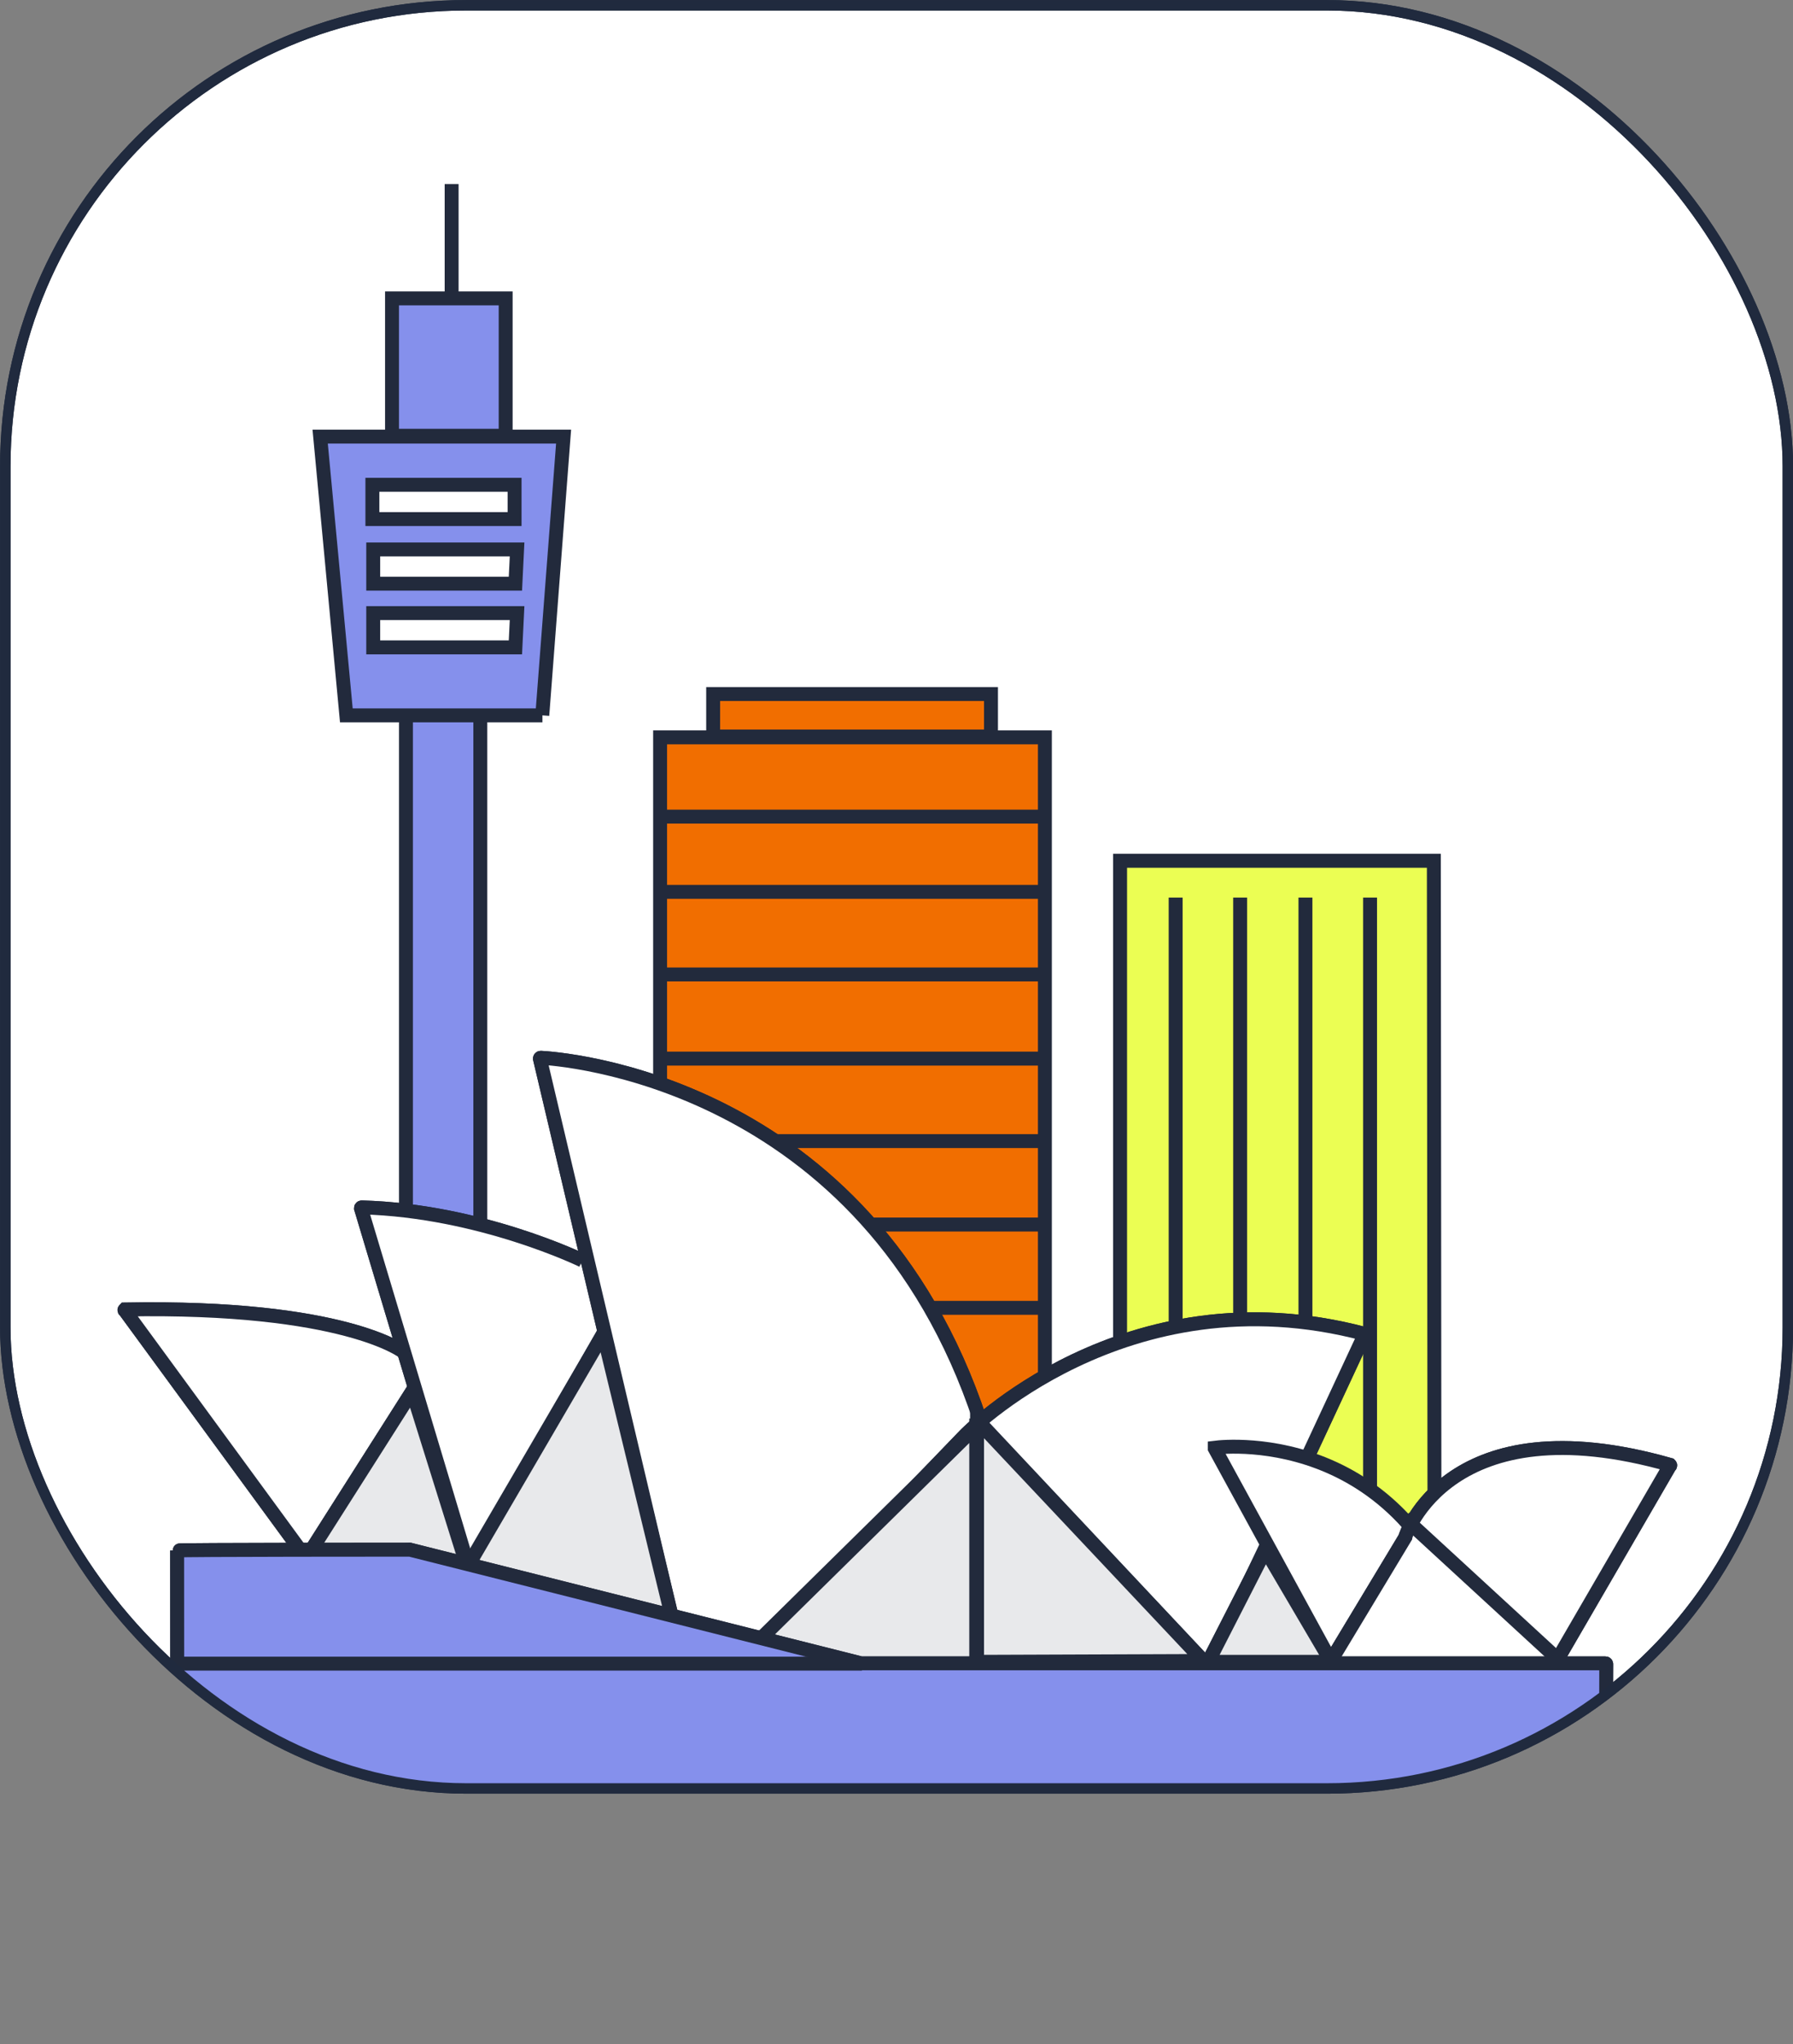
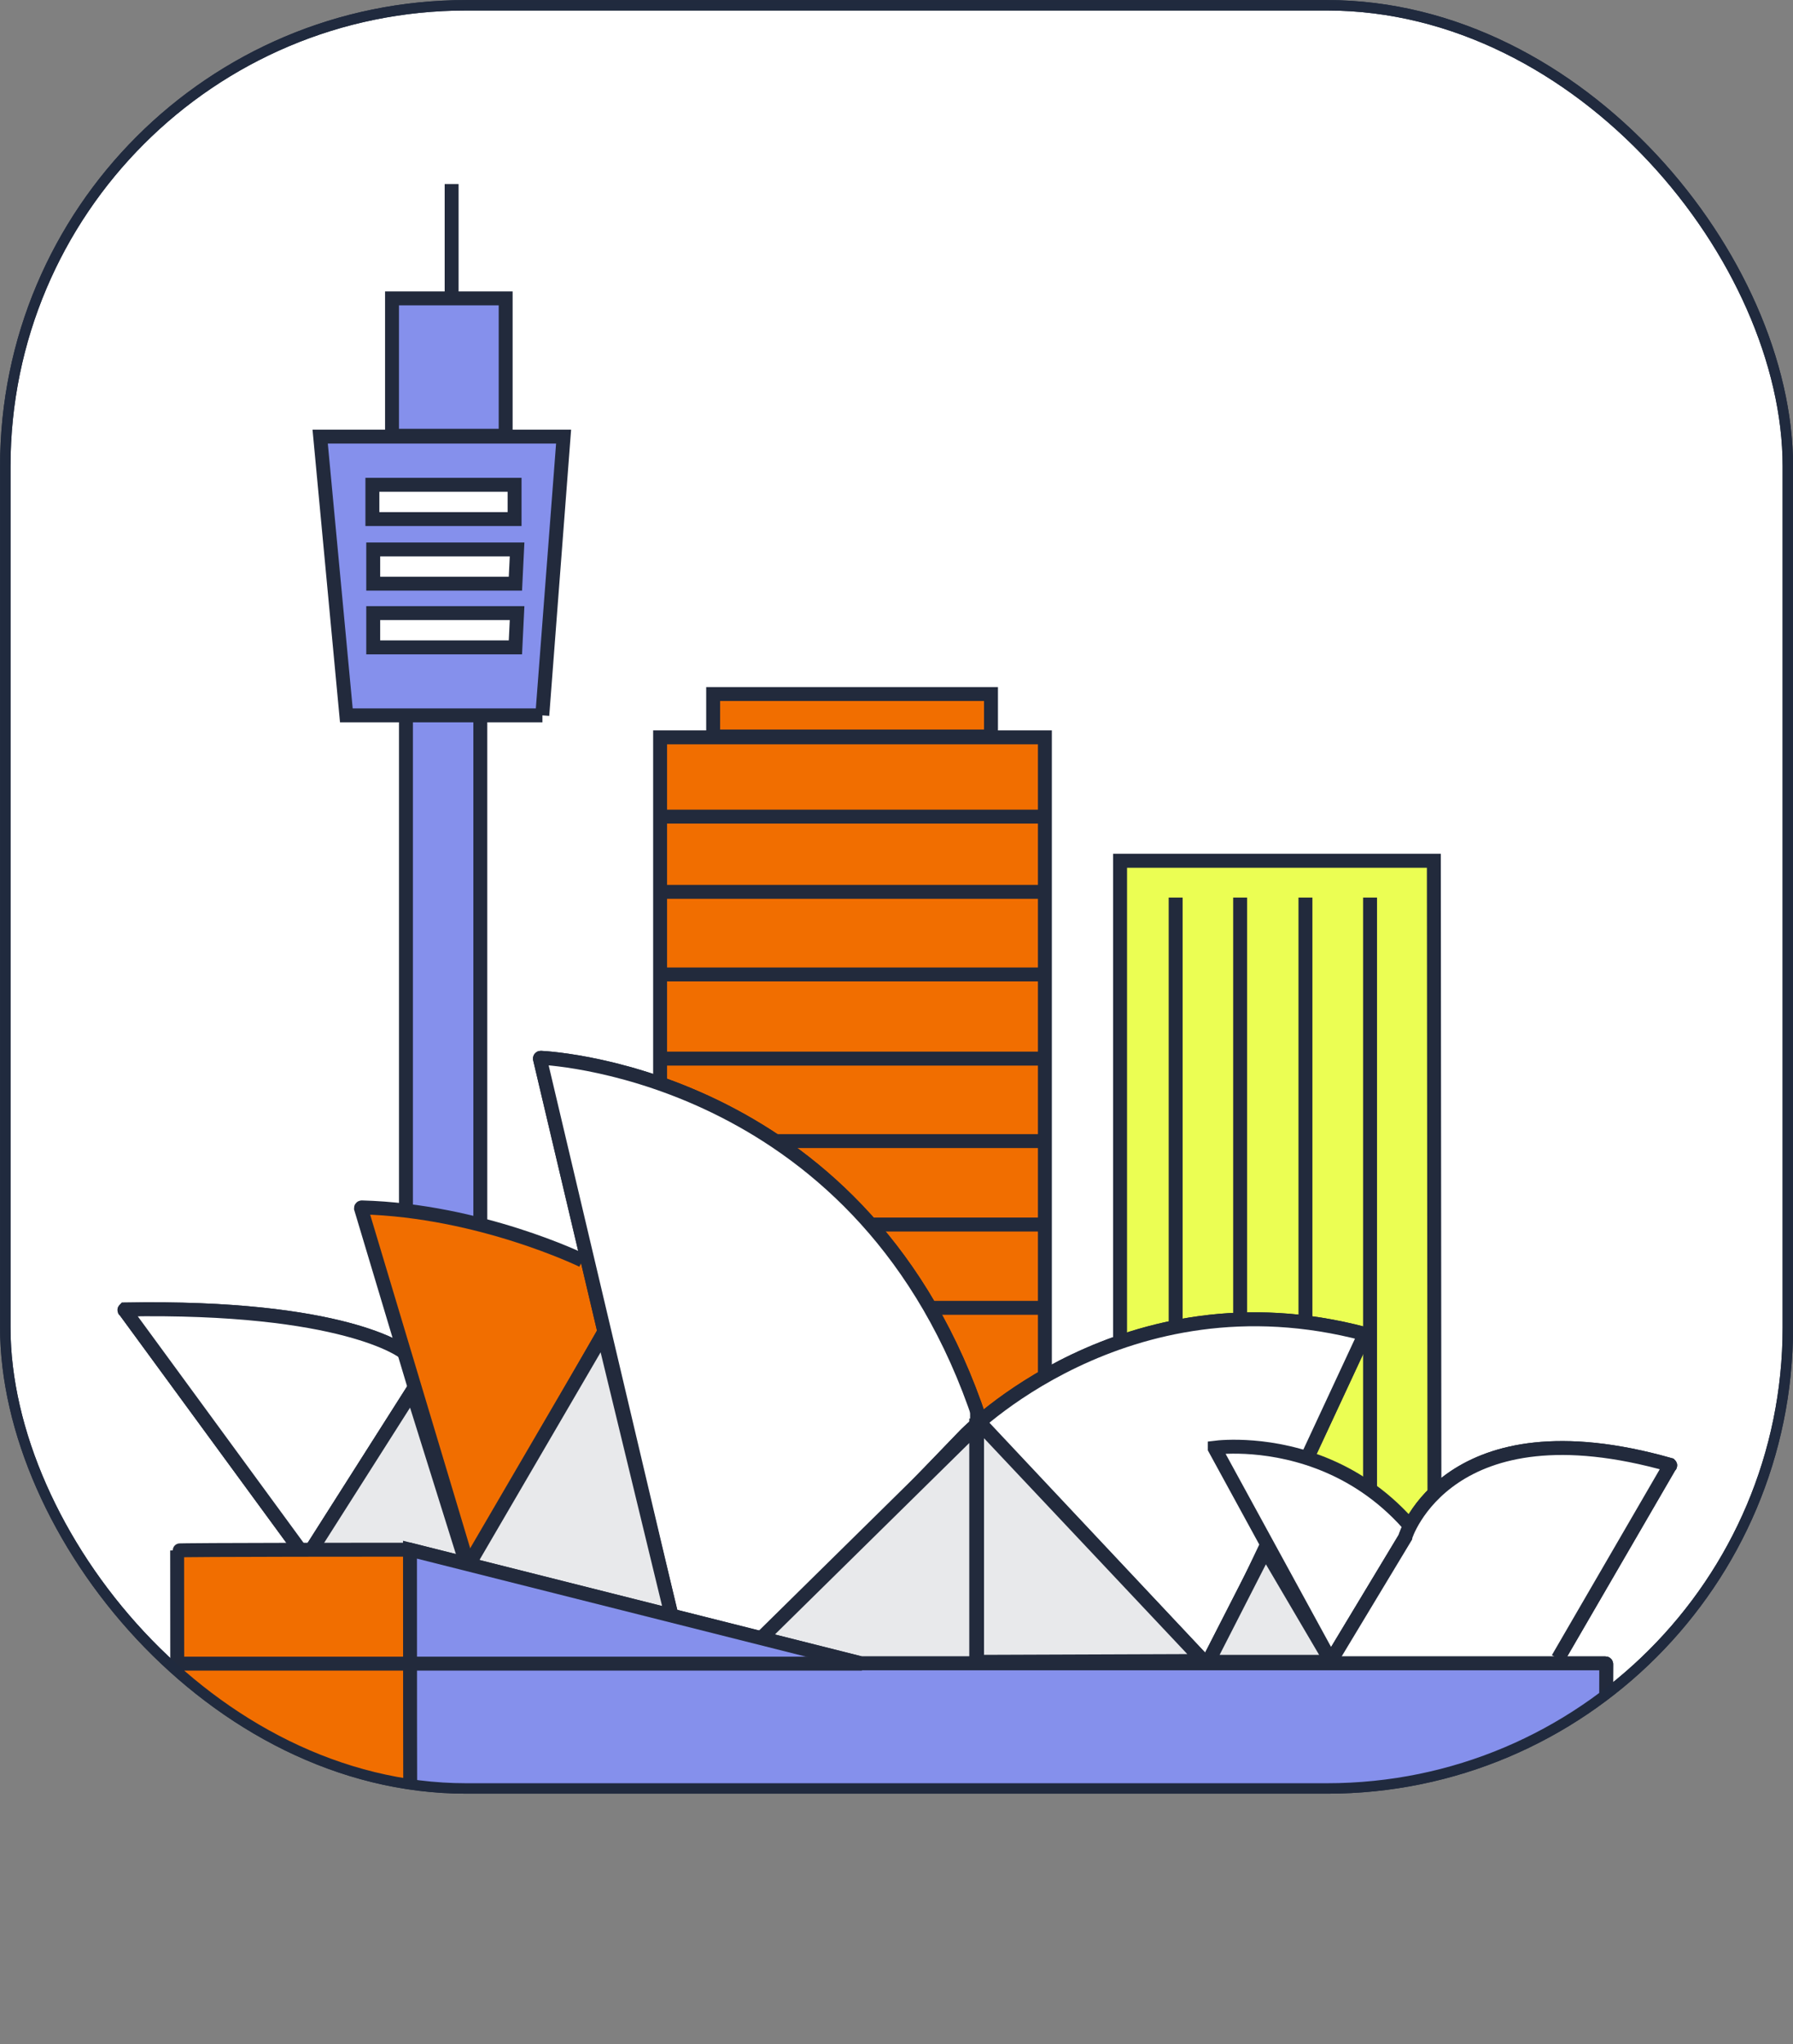
<svg xmlns="http://www.w3.org/2000/svg" id="Layer_2" viewBox="0 0 128.75 146.74">
  <rect x="0" y="0" width="128.75" height="146.74" fill="#808080" stroke="none" />
  <defs>
    <style>
      .cls-1, .cls-2 {
        fill: none;
      }

      .cls-3 {
        fill: #ebfe53;
      }

      .cls-3, .cls-4, .cls-5, .cls-6, .cls-7, .cls-8, .cls-2 {
        stroke-miterlimit: 10;
      }

      .cls-3, .cls-4, .cls-5, .cls-6, .cls-8 {
        stroke: #222a3c;
      }

      .cls-4 {
        fill: #8590ec;
      }

      .cls-5 {
        fill: #e8e9eb;
      }

      .cls-6, .cls-7 {
        fill: #fff;
      }

      .cls-7, .cls-2 {
        stroke: #202a3e;
        stroke-width: .75px;
      }

      .cls-8 {
        fill: #f16e00;
      }

      .cls-9 {
        clip-path: url(#clippath);
      }
    </style>
    <clipPath id="clippath">
      <rect class="cls-1" x=".38" y=".38" width="128" height="128" rx="33.09" ry="33.09" />
    </clipPath>
  </defs>
  <g id="Layer_1-2" data-name="Layer_1">
    <g>
      <rect class="cls-7" x=".38" y=".38" width="128" height="128" rx="33.09" ry="33.09" />
      <g class="cls-9">
        <g>
          <path class="cls-3" d="M102.96,61.79h-22.53v63.89h22.59l-.06-63.89h0Z" />
          <path class="cls-4" d="M34.49,50.94h-5.34v63.31h5.34v-63.31Z" />
          <path class="cls-4" d="M38.95,51.35h-14.08l-1.88-20.01h17.48l-1.53,20.01Z" />
          <path class="cls-6" d="M26.74,34.8v2.46h10.21v-2.46h-10.21Z" />
          <path class="cls-6" d="M37.13,39.44h-10.33v2.46h10.21l.12-2.46h0Z" />
          <path class="cls-6" d="M37.13,44.01h-10.33v2.46h10.21l.12-2.46h0Z" />
          <path class="cls-4" d="M28.15,21.42v9.86h8.16v-9.86h-8.16Z" />
          <path class="cls-8" d="M75.03,52.93h-27.63v72.75h27.63V52.93Z" />
          <path class="cls-8" d="M28.97,97.05s-4.22-3.34-20.01-3.05c0,0-.06.06,0,.06l13.02,17.78h.06c.65-.53,7.69-11.97,7.69-11.97" />
          <path class="cls-6" d="M28.97,97.05s-4.22-3.34-20.01-3.05c0,0-.06.06,0,.06l13.02,17.78h.06c.65-.53,7.69-11.97,7.69-11.97" />
          <path class="cls-8" d="M41.82,90.48s-7.33-3.58-15.84-3.81c0,0-.06,0-.06.06l7.69,25.64c0,.06.12.12.18,0l9.5-16.6" />
-           <path class="cls-6" d="M41.82,90.48s-7.33-3.58-15.84-3.81c0,0-.06,0-.06.06l7.69,25.64c0,.06.12.12.18,0l9.5-16.6" />
          <path class="cls-8" d="M48.33,116.47l-9.56-40.48s0-.06.06-.06c1.11.06,23.41,1.41,31.56,26.05v17.31" />
          <path class="cls-6" d="M48.33,116.47l-9.56-40.48s0-.06.06-.06c1.11.06,23.41,1.41,31.56,26.05v17.31" />
          <path class="cls-8" d="M91.05,110.72l-4.22,8.86h-24s-7.74-1.76-7.74-1.76c0,0-.06-.06,0-.06l14.2-14.73s11.44-11.85,28.69-7.28c0,0,.06.06,0,.06l-3.99,8.57" />
          <path class="cls-6" d="M91.05,110.72l-4.22,8.86h-24s-7.74-1.76-7.74-1.76c0,0-.06-.06,0-.06l14.2-14.73s11.44-11.85,28.69-7.28c0,0,.06.06,0,.06l-3.99,8.57" />
          <path class="cls-5" d="M70.16,102.33l-15.61,15.37,7.45,1.94h8.1v-17.31h.06Z" />
          <path class="cls-6" d="M95.56,119.23l-8.33-15.25v-.06c.94-.12,14.61-1.47,18.77,15.37v.06c-.76,0-10.44.35-10.44-.12Z" />
          <path class="cls-8" d="M95.56,119.23l5.34-8.86c0-.12,3.11-9.74,19.01-5.22,0,0,.06.06,0,.06l-8.04,13.85" />
          <path class="cls-6" d="M95.56,119.23l5.34-8.86c0-.12,3.11-9.74,19.01-5.22,0,0,.06.06,0,.06l-8.04,13.85" />
          <path class="cls-8" d="M21.99,111.84l7.57-11.91h.06l4.17,13.32s0,.06-.06.06l-4.28-1.23-7.45-.23c0,.06-.06,0,0,0Z" />
          <path class="cls-5" d="M21.99,111.84l7.57-11.91h.06l4.17,13.32s0,.06-.06.06l-4.28-1.23-7.45-.23ZM21.99,111.84c0,.06-.06,0,0,0h0Z" />
          <path class="cls-5" d="M33.43,113.54l14.84,2.93s.06,0,.06-.06l-4.99-20.59c0-.06-.06-.06-.06,0l-10.27,17.6.41.12Z" />
          <path class="cls-8" d="M115.28,129.74l.06-10.28s0-.06-.06-.06h-53.45l-32.39-8.16s-16.72,0-16.72.06c0,0,0,18.67.06,18.67" />
-           <path class="cls-4" d="M115.28,146.74l.06-27.28s0-.06-.06-.06h-53.45l-32.39-8.16s-16.72,0-16.72.06c0,0,0,25.67.06,25.67" />
+           <path class="cls-4" d="M115.28,146.74l.06-27.28s0-.06-.06-.06h-53.45l-32.39-8.16c0,0,0,25.67.06,25.67" />
          <path class="cls-8" d="M86.76,119.29l4.11-8.04,4.69,7.98v.06h-8.8c-.06,0,0,.06,0,0Z" />
          <path class="cls-5" d="M86.76,119.29l4.11-8.04,4.69,7.98v.06h-8.8ZM86.76,119.29c0,.06-.06,0,0,0h0Z" />
-           <path class="cls-8" d="M100.84,108.96l10.97,10.09" />
          <path class="cls-8" d="M70.28,102.04l16.37,17.43" />
          <path class="cls-8" d="M70.28,119.35v-17.01" />
          <path class="cls-8" d="M32.43,13.21v8.33" />
          <path class="cls-8" d="M71.16,49.82h-19.95v3.05h19.95v-3.05Z" />
          <path class="cls-8" d="M12.78,119.42h49.11" />
          <path class="cls-5" d="M70.16,119.29v-17.31l16.25,17.25-16.25.06h0Z" />
          <path class="cls-8" d="M55.81,81.91h19.34" />
          <path class="cls-8" d="M62.61,87.9h12.54" />
          <path class="cls-8" d="M66.52,93.88h8.62" />
          <path class="cls-8" d="M47.28,58.62h27.87" />
          <path class="cls-8" d="M47.28,64.02h27.87" />
          <path class="cls-8" d="M47.28,69.95h27.87" />
          <path class="cls-8" d="M47.28,75.99h27.87" />
          <path class="cls-8" d="M84.42,64.43v30.57" />
          <path class="cls-8" d="M89.05,64.43v30.57" />
          <path class="cls-8" d="M93.74,64.43v30.57" />
          <path class="cls-8" d="M98.38,64.43v42.54" />
        </g>
      </g>
      <rect class="cls-2" x=".38" y=".38" width="128" height="128" rx="33.09" ry="33.09" />
    </g>
  </g>
</svg>